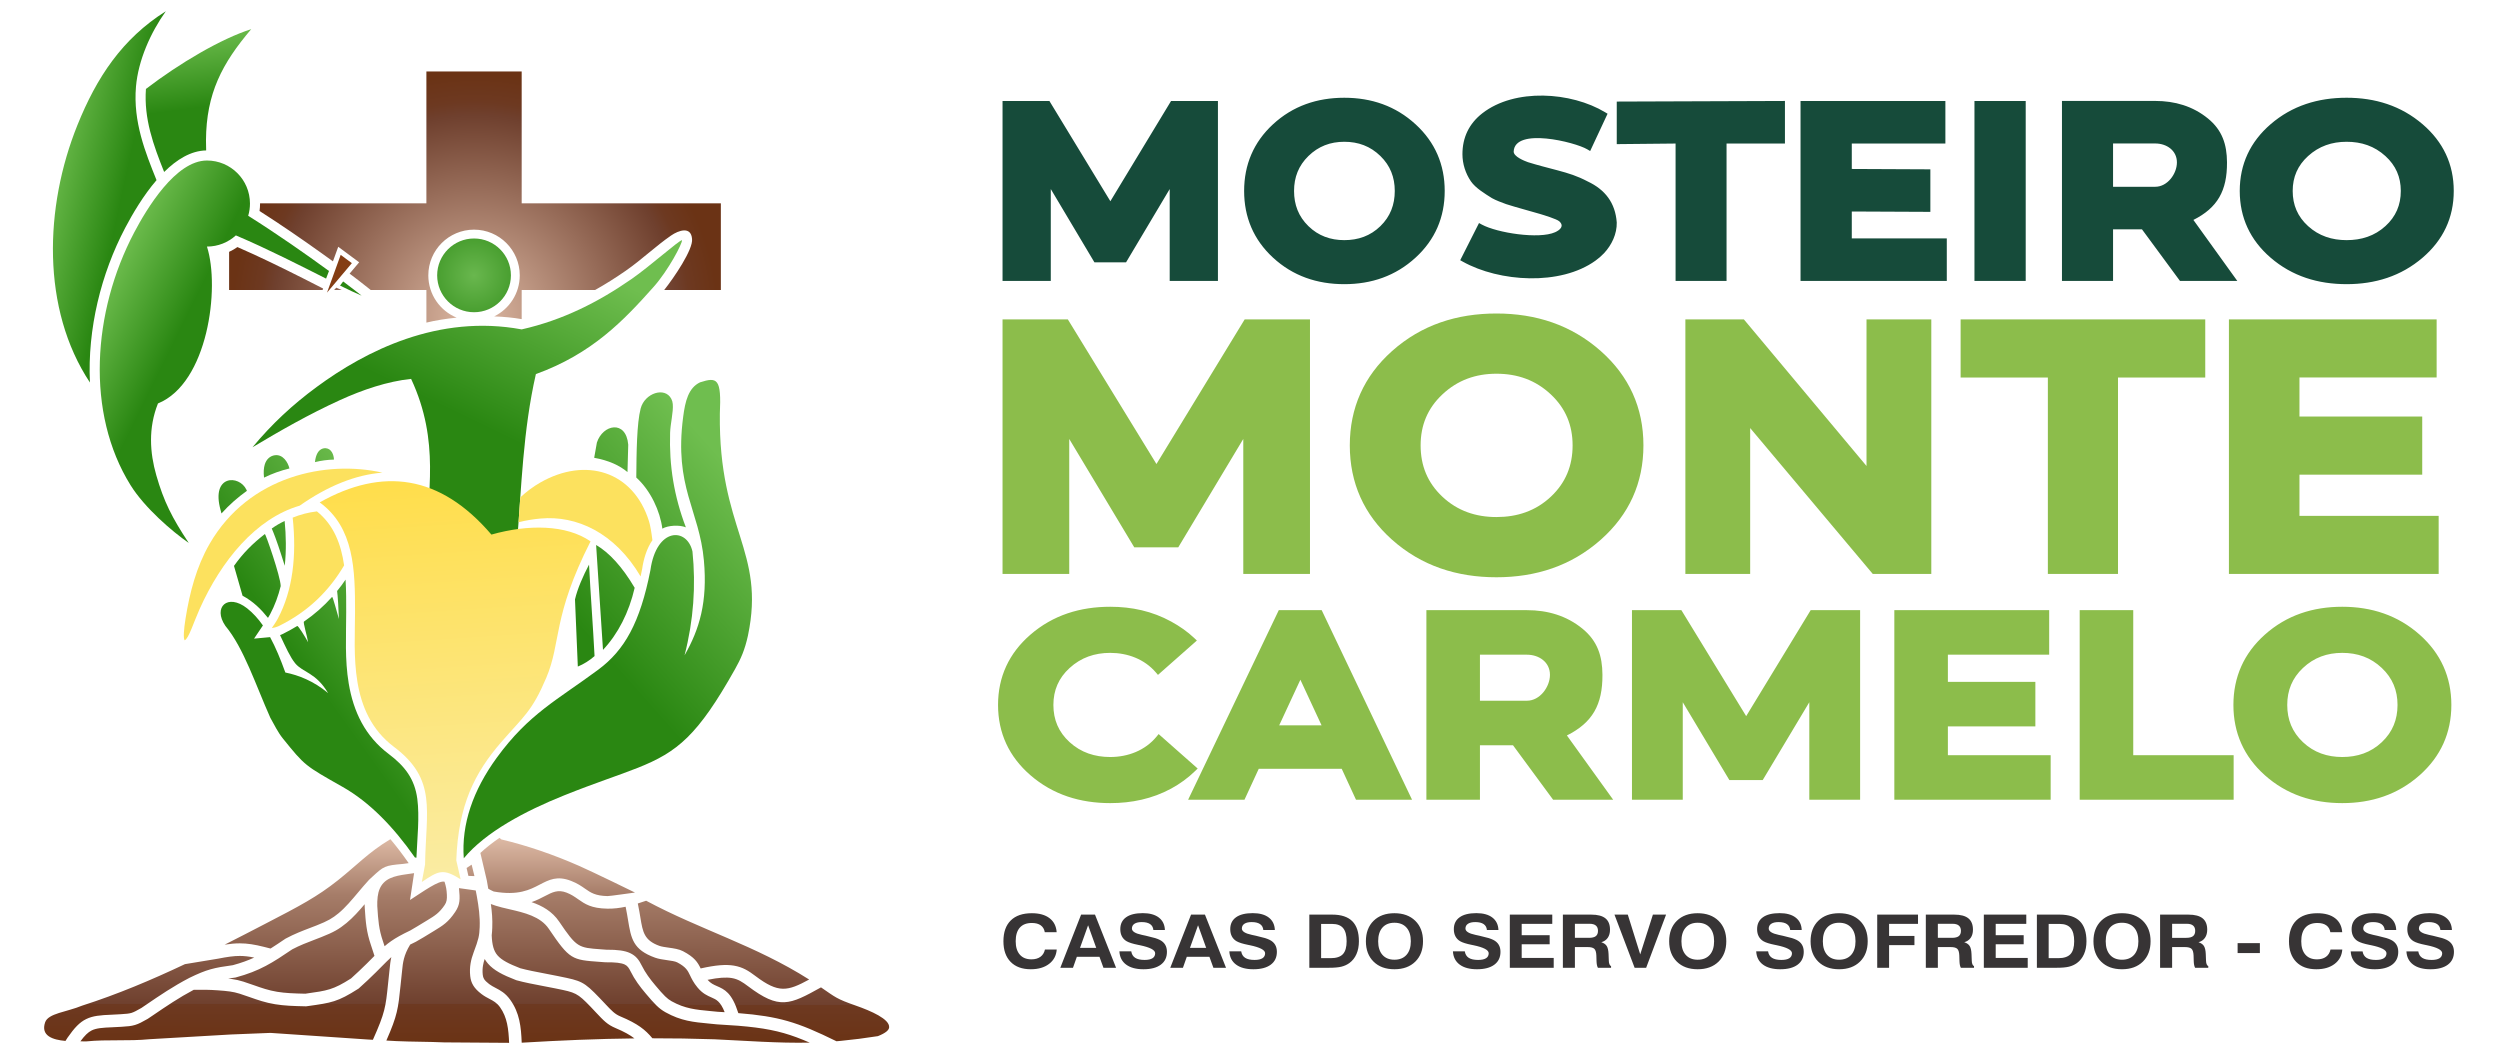
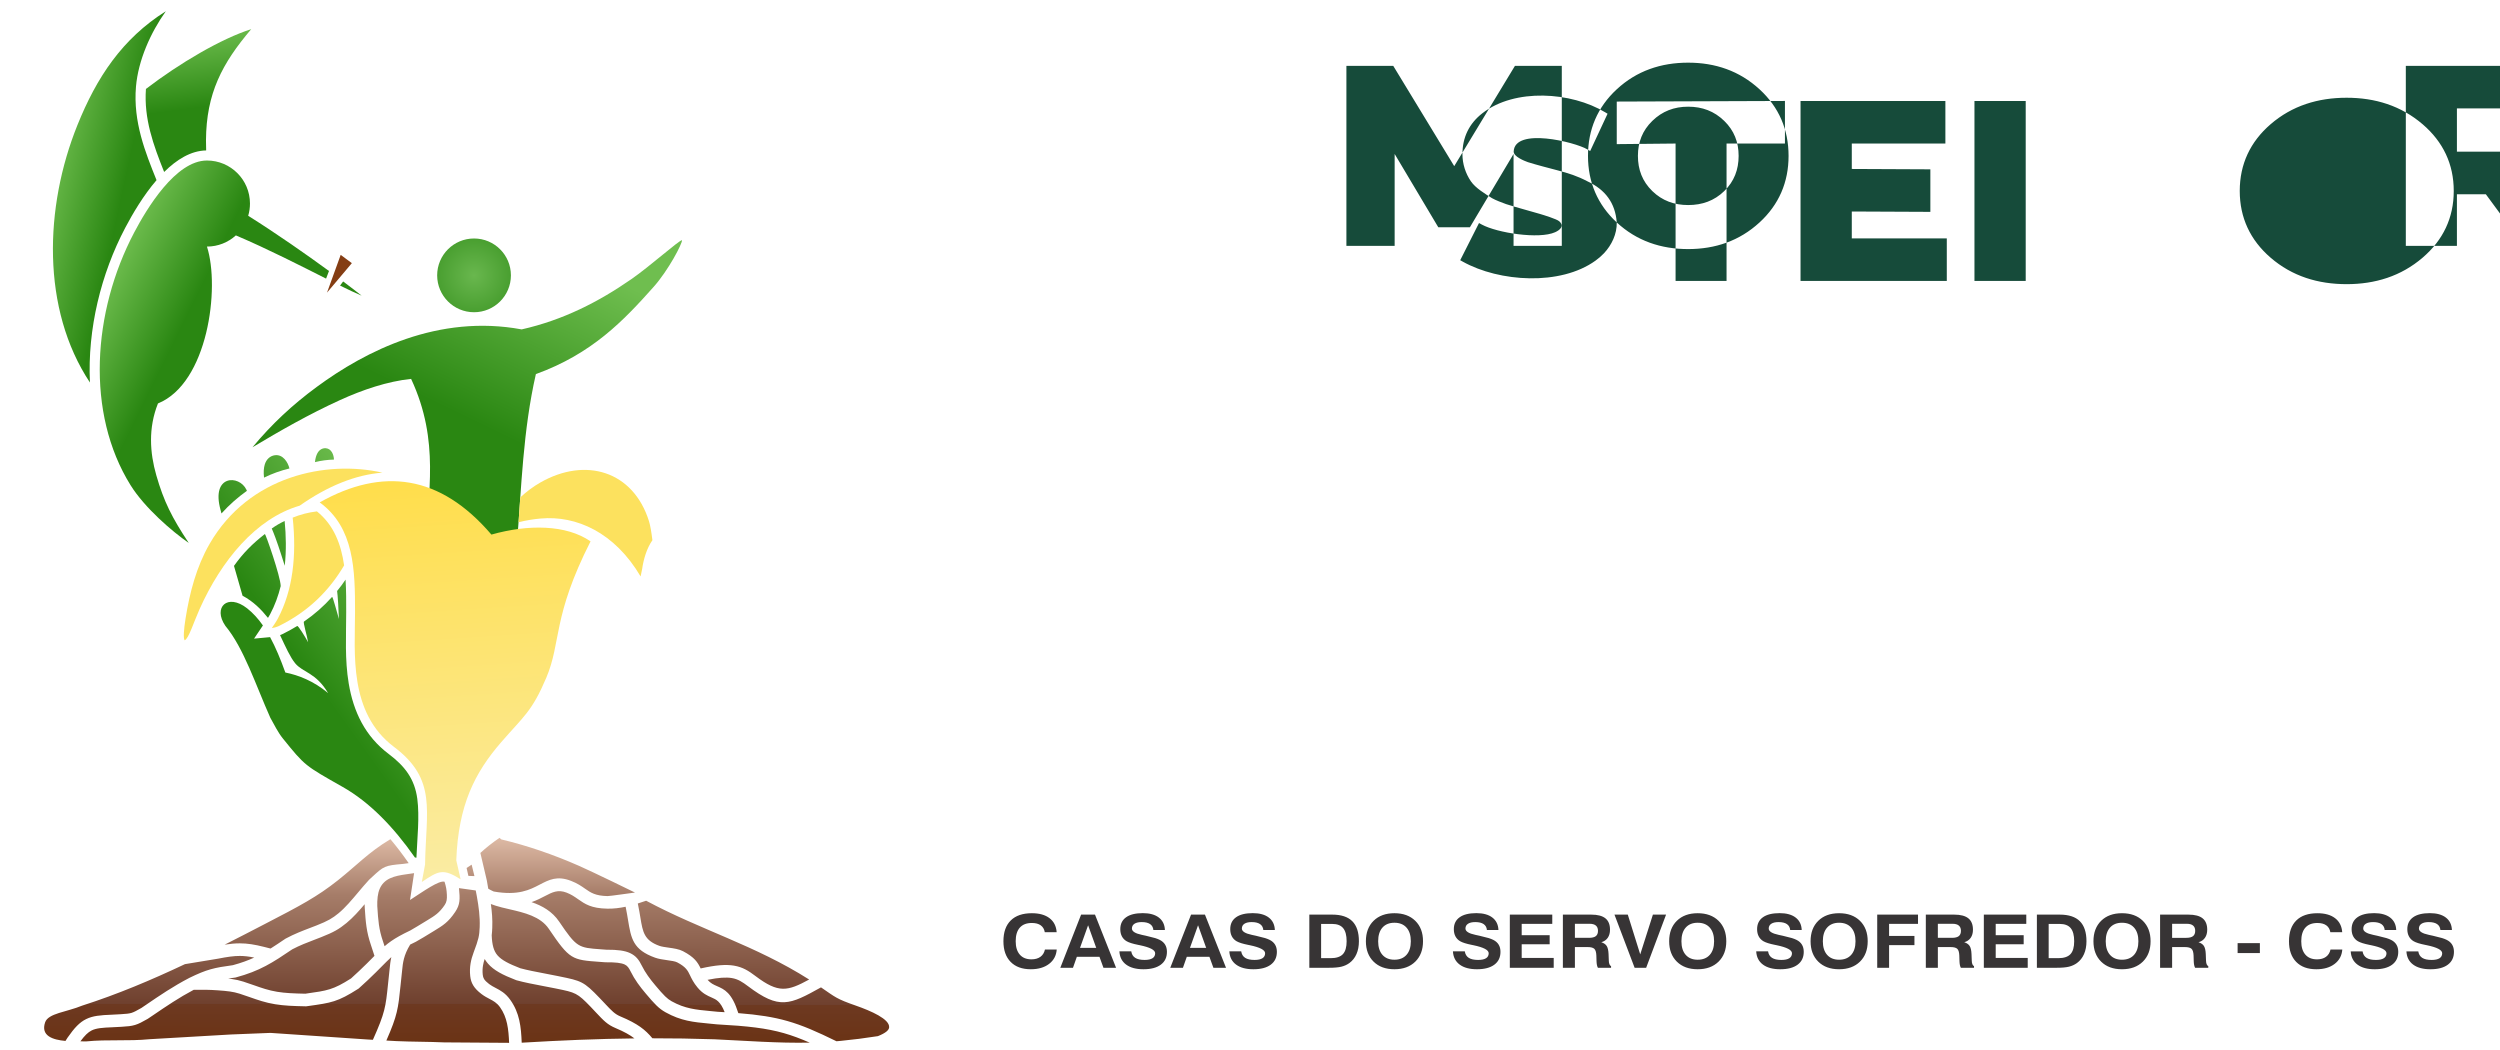
<svg xmlns="http://www.w3.org/2000/svg" xmlns:xlink="http://www.w3.org/1999/xlink" xml:space="preserve" width="100mm" height="42mm" version="1.1" style="shape-rendering:geometricPrecision; text-rendering:geometricPrecision; image-rendering:optimizeQuality; fill-rule:evenodd; clip-rule:evenodd" viewBox="0 0 10000 4200">
  <defs>
    <style type="text/css">
   
    .fil10 {fill:#FCE15E}
    .fil1 {fill:#8CBD4B}
    .fil0 {fill:#164B3A}
    .fil7 {fill:#843D13}
    .fil2 {fill:#373435;fill-rule:nonzero}
    .fil5 {fill:url(#id0)}
    .fil13 {fill:url(#id1)}
    .fil11 {fill:url(#id2)}
    .fil14 {fill:url(#id3)}
    .fil6 {fill:url(#id4)}
    .fil4 {fill:url(#id5)}
    .fil12 {fill:url(#id6)}
    .fil9 {fill:url(#id7)}
    .fil8 {fill:url(#id8)}
    .fil3 {fill:url(#id9)}
   
  </style>
    <linearGradient id="id0" gradientUnits="userSpaceOnUse" x1="831.36" y1="684.23" x2="756.02" y2="120.25">
      <stop offset="0" style="stop-opacity:1; stop-color:#2A8712" />
      <stop offset="0.451" style="stop-opacity:1; stop-color:#2A8712" />
      <stop offset="1" style="stop-opacity:1; stop-color:#6FBE4F" />
    </linearGradient>
    <linearGradient id="id1" gradientUnits="userSpaceOnUse" x1="804.55" y1="2948.37" x2="1742.8" y2="2275.33">
      <stop offset="0" style="stop-opacity:1; stop-color:#2A8712" />
      <stop offset="0.431" style="stop-opacity:1; stop-color:#2A8712" />
      <stop offset="1" style="stop-opacity:1; stop-color:#6FBE4F" />
    </linearGradient>
    <linearGradient id="id2" gradientUnits="userSpaceOnUse" x1="1767.69" y1="1927.41" x2="1873.26" y2="3525.27">
      <stop offset="0" style="stop-opacity:1; stop-color:#FFDE4C" />
      <stop offset="1" style="stop-opacity:1; stop-color:#FAECA4" />
    </linearGradient>
    <linearGradient id="id3" gradientUnits="userSpaceOnUse" x1="1866.17" y1="4171.39" x2="1867.01" y2="3351.37">
      <stop offset="0" style="stop-opacity:1; stop-color:#6B3315" />
      <stop offset="0.188" style="stop-opacity:1; stop-color:#6D3921" />
      <stop offset="0.188" style="stop-opacity:1; stop-color:#6F402E" />
      <stop offset="0.725" style="stop-opacity:1; stop-color:#A67D69" />
      <stop offset="1" style="stop-opacity:1; stop-color:#DEBAA5" />
    </linearGradient>
    <linearGradient id="id4" gradientUnits="userSpaceOnUse" x1="1442.02" y1="1663.35" x2="403.61" y2="1150.49">
      <stop offset="0" style="stop-opacity:1; stop-color:#2A8712" />
      <stop offset="0.69" style="stop-opacity:1; stop-color:#2A8712" />
      <stop offset="1" style="stop-opacity:1; stop-color:#6FBE4F" />
    </linearGradient>
    <linearGradient id="id5" gradientUnits="userSpaceOnUse" x1="703.06" y1="845.77" x2="171.89" y2="729.31">
      <stop offset="0" style="stop-opacity:1; stop-color:#2A8712" />
      <stop offset="0.412" style="stop-opacity:1; stop-color:#2A8712" />
      <stop offset="1" style="stop-opacity:1; stop-color:#6FBE4F" />
    </linearGradient>
    <linearGradient id="id6" gradientUnits="userSpaceOnUse" xlink:href="#id1" x1="1856.48" y1="2985.79" x2="3005.21" y2="1967.09">
  </linearGradient>
    <linearGradient id="id7" gradientUnits="userSpaceOnUse" xlink:href="#id1" x1="1579.13" y1="2170.95" x2="2158.86" y2="972.97">
  </linearGradient>
    <radialGradient id="id8" gradientUnits="userSpaceOnUse" gradientTransform="matrix(1 -0 -0 1 0 0)" cx="1896.16" cy="1101.44" r="313.66" fx="1896.16" fy="1101.44">
      <stop offset="0" style="stop-opacity:1; stop-color:#69B74E" />
      <stop offset="0.471" style="stop-opacity:1; stop-color:#499F30" />
      <stop offset="1" style="stop-opacity:1; stop-color:#2A8712" />
    </radialGradient>
    <radialGradient id="id9" gradientUnits="userSpaceOnUse" gradientTransform="matrix(1 -0 -0 1 0 0)" cx="1899.91" cy="1269.37" r="973.09" fx="1899.91" fy="1269.37">
      <stop offset="0" style="stop-opacity:1; stop-color:#DEBAA5" />
      <stop offset="0.831" style="stop-opacity:1; stop-color:#6F402E" />
      <stop offset="0.886" style="stop-opacity:1; stop-color:#6D3921" />
      <stop offset="1" style="stop-opacity:1; stop-color:#6B3315" />
    </radialGradient>
  </defs>
  <g id="Camada_x0020_1">
    <g id="_1865072807136">
      <g>
-         <path class="fil0" d="M9082.03 1030.38c-80.93,-70.04 -123.04,-159.44 -123.04,-266.56 0,-107.12 42.11,-196.52 123.04,-266.55 86.57,-74.92 190.6,-106.29 304.39,-106.29 113.88,0 217.53,31.65 304.36,106.26 81.48,70 124.22,159 124.22,266.58 0,107.58 -42.74,196.58 -124.22,266.58 -86.83,74.62 -190.48,106.25 -304.36,106.25 -113.79,0 -217.82,-31.36 -304.39,-106.27zm-979.18 93.37l-205.01 0 0 -719.86 205.01 0 0 719.86zm-695.68 -549.71l0 101.79 314.28 1.47 0 170.15 -314.28 -1.47 0 107.62 380.01 0 0 170.15 -585.03 0 0 -719.86 579.39 0 0 170.15 -374.37 0zm-704.85 0.13l-235.3 2.36 0 -170.23 672.75 -2.46 0 170.2 -233.57 0 0 549.71 -203.88 0 0 -549.58zm-235.3 315.59c1.04,45.95 -20.3,90.55 -51.24,123.42 -10.31,10.95 -21.78,20.75 -33.98,29.52 -140.57,101.25 -384.28,85.46 -530.34,4.09l-10.61 -5.92 75.21 -148.73 11.44 6.23c60.65,32.98 228.41,59.45 292.88,30.57 19.98,-8.94 37.8,-24.77 16.66,-43.76 -10.33,-9.28 -63.29,-25.25 -77.9,-29.62 -44.73,-13.37 -90.01,-24.69 -134.74,-39.13 -18.51,-6.95 -39.29,-14.23 -56.54,-23.88 -27.66,-17.35 -65.88,-40.42 -84.22,-67.24 -21.56,-31.51 -33.86,-70.14 -33.86,-108.35 0,-67.12 26.49,-122.45 79.47,-163.77 130.01,-101.37 355.67,-86.02 491.33,-4.14l9.73 5.87 -69.62 149.18 -12 -7.06c-48.85,-28.79 -289.2,-88.48 -293.92,8.64 -1.01,20.65 42.52,37.76 56.95,42.96 38.29,12.02 78.84,22.12 117.88,32.51 45.55,12.12 79.22,22.51 121.06,44.56 69.71,32.7 110.65,85.46 116.36,164.05zm-1375.43 140.34c-77.16,-71.38 -115.07,-161.34 -115.07,-266.28 0,-104.93 37.91,-194.9 115.07,-266.27 80.02,-74.05 176.97,-106.57 285.56,-106.57 108.65,0 205.27,32.8 285.53,106.54 77.68,71.36 116.15,160.92 116.15,266.3 0,105.38 -38.47,194.94 -116.15,266.3 -80.26,73.75 -176.88,106.53 -285.53,106.53 -108.58,0 -205.54,-32.51 -285.56,-106.55zm-650.11 -225.17l242.81 -401.04 187.45 0 0 719.86 -192.96 0 0 -367.57 -174.57 293.15 -126.51 0 -174.55 -293.15 0 367.57 -192.98 0 0 -719.86 187.44 0 243.87 401.04zm4332.1 74.78l175.65 244.04 -229.3 0 -152.05 -206.48 -115.65 0 0 206.48 -204.38 0 0 -720.01 373.36 0c77.82,0 150.09,20.76 210.74,70.35 57.07,46.64 75.66,103.67 76.06,175.44 0.63,113.77 -38.12,181.85 -134.43,230.18zm612.84 80.83c58.81,0 111.61,-16.35 155.37,-56.24 41.58,-37.89 61.42,-84.36 61.42,-140.48 0,-55.85 -20.13,-101.85 -61.42,-139.49 -44.01,-40.13 -96.04,-57.23 -155.37,-57.23 -58.82,0 -110.6,17.46 -154.22,57.23 -41.3,37.64 -61.44,83.63 -61.44,139.49 0,56.13 19.86,102.59 61.44,140.48 43.37,39.54 95.89,56.24 154.22,56.24zm-4009.27 0c55.71,0 104.36,-16.88 144.46,-55.95 39.66,-38.67 57.49,-85.61 57.49,-140.77 0,-54.86 -18.1,-101.39 -57.49,-139.78 -40.34,-39.31 -88.27,-56.94 -144.46,-56.94 -55.7,0 -103.45,17.98 -143.4,56.94 -39.38,38.4 -57.51,84.91 -57.51,139.78 0,55.16 17.84,102.1 57.51,140.77 39.78,38.78 88.26,55.95 143.4,55.95zm3075.08 -386.62l0 173.16 168.98 0c48.7,0 86.46,-51.93 86.46,-97.47 0,-48 -41.37,-75.69 -86.46,-75.69l-168.98 0z" />
-         <path class="fil1" d="M9197.86 1510l0 156.27 491.03 0 0 232.38 -491.03 0 0 164.78 556.78 0 0 232.38 -838.97 0 0 -1018.19 830.89 0 0 232.38 -548.7 0zm-1006.4 0l-348.97 0 0 -232.38 978.51 0 0 232.38 -348.98 0 0 785.81 -280.56 0 0 -785.81zm-725.41 353.95l0 -586.33 259.15 0 0 1018.19 -234.06 0 -490.47 -583.61 0 583.61 -259.18 0 0 -1018.19 234.08 0 490.48 586.33zm-1898.45 294.39c-111.88,-100.04 -168.39,-226.76 -168.39,-376.79 0,-150.02 56.51,-276.75 168.39,-376.79 118.08,-105.59 260.48,-150.74 418.07,-150.74 157.38,0 299.38,45.35 418.06,150.7 112.66,100.02 169.99,226.17 169.99,376.83 0,150.66 -57.34,276.81 -169.99,376.83 -118.68,105.35 -260.68,150.69 -418.06,150.69 -157.59,0 -299.99,-45.14 -418.07,-150.73zm-941.8 -302.25l352.89 -578.47 261.24 0 0 1018.19 -266.79 0 0 -540.03 -260.17 433.65 -175.84 0 -260.16 -433.65 0 540.03 -266.8 0 0 -1018.19 261.23 0 354.4 578.47zm1359.87 212.09c83.25,0 157.1,-24.23 218.05,-81.65 59.19,-55.76 86.7,-123.94 86.7,-204.98 0,-80.63 -27.92,-148.19 -86.7,-203.56 -61.3,-57.75 -134.09,-83.09 -218.05,-83.09 -83.11,0 -155.63,25.77 -216.47,83.09 -58.79,55.36 -86.72,122.93 -86.72,203.56 0,81.04 27.53,149.22 86.72,204.98 60.41,56.92 133.9,81.65 216.47,81.65z" />
-         <path class="fil1" d="M9058.76 3100.35c-83.17,-74.51 -125.13,-169 -125.13,-280.6 0,-111.6 41.96,-206.09 125.13,-280.6 87.56,-78.46 193.2,-112.12 310.19,-112.12 116.8,0 222.17,33.81 310.16,112.09 83.73,74.5 126.32,168.55 126.32,280.63 0,112.08 -42.59,206.13 -126.32,280.63 -87.99,78.28 -193.36,112.08 -310.16,112.08 -116.98,0 -222.63,-33.65 -310.19,-112.11zm-525.79 -79.66l401.61 0 0 178.16 -615.83 0 0 -758.2 214.22 0 0 580.04zm-741.44 -401.9l0 108.75 349.93 0 0 178.14 -349.93 0 0 115.01 411.12 0 0 178.16 -625.34 0 0 -758.2 619.39 0 0 178.14 -405.17 0zm-806.85 245.78l258.07 -423.92 197.68 0 0 758.2 -203.21 0 0 -389.91 -186.42 311.39 -133.31 0 -186.44 -311.39 0 389.91 -203.19 0 0 -758.2 197.64 0 259.18 423.92zm-717.07 77.26l185 257.02 -240.2 0 -160.41 -217.83 -132.23 0 0 217.83 -214.22 0 0 -758.2 402.38 0c81.93,0 158.01,21.83 221.88,74.06 60.03,49.08 79.54,109.04 79.97,184.55 0.69,120.07 -40.26,191.68 -142.17,242.57zm-900.7 133.47l-331.97 0 -57.02 123.55 -225.41 0 362.63 -758.2 171.59 0 361.39 758.2 -224.18 0 -57.03 -123.55zm-926.01 -648.27c86.17,0 167.94,17.64 243.72,59.15 33.47,18.33 65.13,40.13 92.85,66.46l10 9.51 -155.62 137.43 -8.35 -9.76c-45.73,-53.44 -113.32,-78.35 -182.6,-78.35 -62.06,0 -116.63,18.51 -162.57,60.56 -43.6,39.89 -64.79,88.66 -64.79,147.72 0,59.35 20.89,108.61 64.79,148.77 45.68,41.81 101.03,59.51 162.57,59.51 70.79,0 139.71,-26.05 185.34,-81.63l8.32 -10.15 156.11 137.87 -9.73 9.52c-28.65,28.03 -61.15,51.64 -96.36,70.75 -75.28,40.87 -158.42,58.07 -243.68,58.07 -119.58,0 -228.77,-33.09 -319.61,-111.98 -85.02,-73.84 -129.1,-168.04 -129.1,-280.73 0,-112.69 44.08,-206.89 129.1,-280.73 90.84,-78.89 200.03,-111.99 319.61,-111.99zm4928.05 601c60.5,0 114.06,-17.6 158.32,-59.37 42.96,-40.55 62.84,-90.04 62.84,-148.91 0,-58.58 -20.19,-107.59 -62.84,-147.86 -44.52,-42.02 -97.3,-60.42 -158.32,-60.42 -60.41,0 -112.99,18.72 -157.17,60.42 -42.65,40.27 -62.83,89.29 -62.83,147.86 0,58.87 19.87,108.35 62.83,148.91 43.86,41.41 97.17,59.37 157.17,59.37zm-3449.18 -409.24l0 184.07 188.16 0c51.75,0 91.91,-55.08 91.91,-103.52 0,-51.02 -43.97,-80.55 -91.91,-80.55l-188.16 0zm-633.5 282.54l-84.75 -182.44 -84.74 182.44 169.49 0z" />
+         <path class="fil0" d="M9082.03 1030.38c-80.93,-70.04 -123.04,-159.44 -123.04,-266.56 0,-107.12 42.11,-196.52 123.04,-266.55 86.57,-74.92 190.6,-106.29 304.39,-106.29 113.88,0 217.53,31.65 304.36,106.26 81.48,70 124.22,159 124.22,266.58 0,107.58 -42.74,196.58 -124.22,266.58 -86.83,74.62 -190.48,106.25 -304.36,106.25 -113.79,0 -217.82,-31.36 -304.39,-106.27zm-979.18 93.37l-205.01 0 0 -719.86 205.01 0 0 719.86zm-695.68 -549.71l0 101.79 314.28 1.47 0 170.15 -314.28 -1.47 0 107.62 380.01 0 0 170.15 -585.03 0 0 -719.86 579.39 0 0 170.15 -374.37 0zm-704.85 0.13l-235.3 2.36 0 -170.23 672.75 -2.46 0 170.2 -233.57 0 0 549.71 -203.88 0 0 -549.58zm-235.3 315.59c1.04,45.95 -20.3,90.55 -51.24,123.42 -10.31,10.95 -21.78,20.75 -33.98,29.52 -140.57,101.25 -384.28,85.46 -530.34,4.09l-10.61 -5.92 75.21 -148.73 11.44 6.23c60.65,32.98 228.41,59.45 292.88,30.57 19.98,-8.94 37.8,-24.77 16.66,-43.76 -10.33,-9.28 -63.29,-25.25 -77.9,-29.62 -44.73,-13.37 -90.01,-24.69 -134.74,-39.13 -18.51,-6.95 -39.29,-14.23 -56.54,-23.88 -27.66,-17.35 -65.88,-40.42 -84.22,-67.24 -21.56,-31.51 -33.86,-70.14 -33.86,-108.35 0,-67.12 26.49,-122.45 79.47,-163.77 130.01,-101.37 355.67,-86.02 491.33,-4.14l9.73 5.87 -69.62 149.18 -12 -7.06c-48.85,-28.79 -289.2,-88.48 -293.92,8.64 -1.01,20.65 42.52,37.76 56.95,42.96 38.29,12.02 78.84,22.12 117.88,32.51 45.55,12.12 79.22,22.51 121.06,44.56 69.71,32.7 110.65,85.46 116.36,164.05zc-77.16,-71.38 -115.07,-161.34 -115.07,-266.28 0,-104.93 37.91,-194.9 115.07,-266.27 80.02,-74.05 176.97,-106.57 285.56,-106.57 108.65,0 205.27,32.8 285.53,106.54 77.68,71.36 116.15,160.92 116.15,266.3 0,105.38 -38.47,194.94 -116.15,266.3 -80.26,73.75 -176.88,106.53 -285.53,106.53 -108.58,0 -205.54,-32.51 -285.56,-106.55zm-650.11 -225.17l242.81 -401.04 187.45 0 0 719.86 -192.96 0 0 -367.57 -174.57 293.15 -126.51 0 -174.55 -293.15 0 367.57 -192.98 0 0 -719.86 187.44 0 243.87 401.04zm4332.1 74.78l175.65 244.04 -229.3 0 -152.05 -206.48 -115.65 0 0 206.48 -204.38 0 0 -720.01 373.36 0c77.82,0 150.09,20.76 210.74,70.35 57.07,46.64 75.66,103.67 76.06,175.44 0.63,113.77 -38.12,181.85 -134.43,230.18zm612.84 80.83c58.81,0 111.61,-16.35 155.37,-56.24 41.58,-37.89 61.42,-84.36 61.42,-140.48 0,-55.85 -20.13,-101.85 -61.42,-139.49 -44.01,-40.13 -96.04,-57.23 -155.37,-57.23 -58.82,0 -110.6,17.46 -154.22,57.23 -41.3,37.64 -61.44,83.63 -61.44,139.49 0,56.13 19.86,102.59 61.44,140.48 43.37,39.54 95.89,56.24 154.22,56.24zm-4009.27 0c55.71,0 104.36,-16.88 144.46,-55.95 39.66,-38.67 57.49,-85.61 57.49,-140.77 0,-54.86 -18.1,-101.39 -57.49,-139.78 -40.34,-39.31 -88.27,-56.94 -144.46,-56.94 -55.7,0 -103.45,17.98 -143.4,56.94 -39.38,38.4 -57.51,84.91 -57.51,139.78 0,55.16 17.84,102.1 57.51,140.77 39.78,38.78 88.26,55.95 143.4,55.95zm3075.08 -386.62l0 173.16 168.98 0c48.7,0 86.46,-51.93 86.46,-97.47 0,-48 -41.37,-75.69 -86.46,-75.69l-168.98 0z" />
      </g>
      <path class="fil2" d="M4226.93 3798.05c-1.79,24.15 -12.02,43.37 -30.72,57.61 -18.63,14.25 -43.02,21.34 -73.03,21.34 -34.62,0 -61.49,-9.8 -80.67,-29.47 -19.24,-19.61 -28.82,-47.16 -28.82,-82.6 0,-36.22 9.8,-63.92 29.36,-83.19 19.57,-19.27 47.67,-28.88 84.41,-28.88 29.8,0 53.37,6.6 70.65,19.86 17.34,13.26 26.81,31.93 28.49,56.13l-47.45 0c-2.01,-12.02 -7.42,-21.19 -16.15,-27.5 -8.77,-6.31 -20.64,-9.46 -35.54,-9.46 -21.13,0 -37.22,6.21 -48.21,18.63 -11.01,12.42 -16.48,30.56 -16.48,54.41 0,23.07 5.47,40.96 16.42,53.52 10.94,12.62 26.49,18.93 46.7,18.93 14.57,0 26.55,-3.4 35.81,-10.15 9.31,-6.76 15.34,-16.51 18.1,-29.18l47.13 0zm125.47 -96.99l-32.39 90.48 64.9 0 -32.51 -90.48zm-27.95 -42.59l55.53 0 84.3 212.62 -50.5 0 -15.87 -43.77 -90.58 0 -15.39 43.77 -50.65 0 83.16 -212.62zm153.16 146.97l47.46 0c1.78,11.63 7.04,20.26 15.71,25.88 8.67,5.62 21.24,8.42 37.65,8.42 13.93,0 24.49,-2.26 31.59,-6.8 7.09,-4.48 10.62,-11.18 10.62,-20.01 0,-12.91 -20.37,-23.55 -61.12,-32.03l-1.4 -0.3c-1.03,-0.19 -2.71,-0.54 -4.93,-0.98 -21.79,-4.34 -37.33,-9.22 -46.65,-14.64 -8.24,-4.78 -14.52,-11.29 -18.85,-19.42 -4.33,-8.13 -6.5,-17.74 -6.5,-28.83 0,-20.7 7.74,-36.57 23.18,-47.61 15.45,-11.04 37.71,-16.56 66.91,-16.56 27.31,0 48.66,5.87 64.04,17.64 15.39,11.78 23.45,28.34 24.32,49.78l-46.16 0c-0.86,-10.3 -5.19,-18.13 -13,-23.56 -7.85,-5.37 -18.96,-8.08 -33.48,-8.08 -12.57,0 -22.26,2.22 -29.09,6.7 -6.83,4.49 -10.24,10.9 -10.24,19.18 0,11.23 13.27,19.66 39.82,25.23 7.2,1.58 12.79,2.76 16.8,3.65 17.06,3.94 29.14,7 36.3,9.21 7.09,2.22 13.32,4.69 18.63,7.35 9.54,4.83 16.63,11.18 21.4,19.12 4.77,7.93 7.15,17.45 7.15,28.54 0,22.12 -8.18,39.28 -24.59,51.45 -16.42,12.17 -39.56,18.23 -69.36,18.23 -29.41,0 -52.49,-6.21 -69.23,-18.63 -16.74,-12.37 -25.73,-30.06 -26.98,-52.93zm314.6 -104.38l-32.39 90.48 64.9 0 -32.51 -90.48zm-27.95 -42.59l55.53 0 84.3 212.62 -50.5 0 -15.87 -43.77 -90.58 0 -15.39 43.77 -50.65 0 83.16 -212.62zm153.16 146.97l47.46 0c1.78,11.63 7.04,20.26 15.71,25.88 8.67,5.62 21.24,8.42 37.65,8.42 13.93,0 24.49,-2.26 31.59,-6.8 7.09,-4.48 10.62,-11.18 10.62,-20.01 0,-12.91 -20.37,-23.55 -61.12,-32.03l-1.4 -0.3c-1.03,-0.19 -2.71,-0.54 -4.93,-0.98 -21.79,-4.34 -37.33,-9.22 -46.65,-14.64 -8.23,-4.78 -14.52,-11.29 -18.85,-19.42 -4.33,-8.13 -6.5,-17.74 -6.5,-28.83 0,-20.7 7.74,-36.57 23.18,-47.61 15.45,-11.04 37.71,-16.56 66.92,-16.56 27.3,0 48.65,5.87 64.03,17.64 15.39,11.78 23.46,28.34 24.32,49.78l-46.15 0c-0.87,-10.3 -5.2,-18.13 -13.01,-23.56 -7.85,-5.37 -18.96,-8.08 -33.48,-8.08 -12.57,0 -22.26,2.22 -29.09,6.7 -6.82,4.49 -10.24,10.9 -10.24,19.18 0,11.23 13.28,19.66 39.82,25.23 7.2,1.58 12.79,2.76 16.8,3.65 17.06,3.94 29.14,7 36.3,9.21 7.09,2.22 13.32,4.69 18.63,7.35 9.54,4.83 16.63,11.18 21.4,19.12 4.77,7.93 7.15,17.45 7.15,28.54 0,22.12 -8.18,39.28 -24.59,51.45 -16.42,12.17 -39.55,18.23 -69.36,18.23 -29.41,0 -52.48,-6.21 -69.23,-18.63 -16.74,-12.37 -25.73,-30.06 -26.98,-52.93zm367.05 27.21l38.57 0c22.33,0 38.52,-5.33 48.49,-15.97 10.03,-10.65 15,-27.9 15,-51.75 0,-23.8 -4.66,-41.25 -13.97,-52.44 -9.32,-11.19 -23.84,-16.76 -43.67,-16.76l-44.42 0 0 136.92zm-47.14 38.44l0 -212.62 91.56 0c35.92,0 62.69,8.83 80.29,26.42 17.61,17.6 26.45,44.31 26.45,80.09 0,19.47 -3.26,36.57 -9.76,51.4 -6.5,14.84 -15.98,26.77 -28.33,35.78 -9.32,6.76 -19.94,11.59 -31.8,14.54 -11.82,2.91 -28.45,4.39 -49.84,4.39l-78.57 0zm275.33 -106.16c0,23.41 5.69,41.55 17.12,54.51 11.43,12.96 27.41,19.42 47.89,19.42 20.76,0 36.84,-6.46 48.38,-19.42 11.54,-12.96 17.28,-31.1 17.28,-54.51 0,-23.41 -5.74,-41.55 -17.28,-54.51 -11.54,-12.96 -27.62,-19.42 -48.38,-19.42 -20.48,0 -36.46,6.46 -47.89,19.37 -11.43,12.87 -17.12,31.05 -17.12,54.56zm-49.08 0c0,-34.35 10.29,-61.66 30.88,-81.81 20.59,-20.16 48.32,-30.26 83.21,-30.26 34.89,0 62.74,10.1 83.38,30.31 20.7,20.25 31.04,47.46 31.04,81.76 0,34.25 -10.34,61.51 -31.04,81.76 -20.64,20.21 -48.49,30.31 -83.38,30.31 -34.89,0 -62.62,-10.1 -83.21,-30.31 -20.59,-20.25 -30.88,-47.51 -30.88,-81.76zm348.19 40.51l47.47 0c1.78,11.63 7.03,20.26 15.7,25.88 8.68,5.62 21.24,8.42 37.65,8.42 13.93,0 24.49,-2.26 31.6,-6.8 7.09,-4.48 10.61,-11.18 10.61,-20.01 0,-12.91 -20.36,-23.55 -61.11,-32.03l-1.41 -0.3c-1.02,-0.19 -2.7,-0.54 -4.93,-0.98 -21.78,-4.34 -37.33,-9.22 -46.65,-14.64 -8.23,-4.78 -14.52,-11.29 -18.85,-19.42 -4.33,-8.13 -6.5,-17.74 -6.5,-28.83 0,-20.7 7.74,-36.57 23.19,-47.61 15.44,-11.04 37.7,-16.56 66.91,-16.56 27.3,0 48.65,5.87 64.03,17.64 15.39,11.78 23.46,28.34 24.33,49.78l-46.16 0c-0.87,-10.3 -5.2,-18.13 -13.01,-23.56 -7.84,-5.37 -18.96,-8.08 -33.48,-8.08 -12.56,0 -22.26,2.22 -29.09,6.7 -6.82,4.49 -10.24,10.9 -10.24,19.18 0,11.23 13.28,19.66 39.83,25.23 7.2,1.58 12.78,2.76 16.79,3.65 17.06,3.94 29.14,7 36.3,9.21 7.09,2.22 13.32,4.69 18.63,7.35 9.54,4.83 16.63,11.18 21.4,19.12 4.78,7.93 7.15,17.45 7.15,28.54 0,22.12 -8.18,39.28 -24.59,51.45 -16.41,12.17 -39.55,18.23 -69.35,18.23 -29.42,0 -52.49,-6.21 -69.23,-18.63 -16.75,-12.37 -25.74,-30.06 -26.99,-52.93zm227.55 65.65l0 -212.62 169.79 0 0 36.97 -122.33 0 0 45.24 111.87 0 0 36.37 -111.87 0 0 54.71 128.08 0 0 39.33 -175.54 0zm260.32 -119.76l56.56 0c12.3,0 21.34,-2.27 27.08,-6.75 5.81,-4.54 8.68,-11.64 8.68,-21.34 0,-9.22 -2.82,-16.22 -8.4,-20.95 -5.64,-4.78 -13.98,-7.15 -25.14,-7.15l-58.78 0 0 56.19zm-48.11 119.76l0 -212.62 113.45 0c25.51,0 44.37,4.93 56.67,14.84 12.3,9.91 18.41,25.09 18.41,45.44 0,12.96 -2.98,23.8 -8.99,32.43 -5.96,8.67 -14.57,14.59 -25.85,17.74 10.14,3.3 17.35,8.28 21.63,15.03 4.27,6.76 6.71,17.25 7.36,31.5l0.98 25.13c0,0.2 0,0.5 0,0.89 0.32,12.72 3.35,20.4 9.1,23.11l0 6.51 -52.66 0c-1.67,-3.01 -2.98,-6.65 -3.9,-11.04 -0.86,-4.39 -1.41,-9.61 -1.62,-15.67l-0.65 -22.43c-0.55,-13.21 -3.25,-22.08 -8.19,-26.71 -4.92,-4.63 -13.81,-6.95 -26.6,-6.95l-51.03 0 0 82.8 -48.11 0zm286.98 0l-80.62 -212.62 53.31 0 49.73 159.05 50.71 -159.05 52.67 0 -79.64 212.62 -46.16 0zm187.23 -106.16c0,23.41 5.69,41.55 17.12,54.51 11.43,12.96 27.41,19.42 47.89,19.42 20.76,0 36.84,-6.46 48.38,-19.42 11.54,-12.96 17.28,-31.1 17.28,-54.51 0,-23.41 -5.74,-41.55 -17.28,-54.51 -11.54,-12.96 -27.62,-19.42 -48.38,-19.42 -20.48,0 -36.46,6.46 -47.89,19.37 -11.43,12.87 -17.12,31.05 -17.12,54.56zm-49.08 0c0,-34.35 10.29,-61.66 30.88,-81.81 20.59,-20.16 48.32,-30.26 83.21,-30.26 34.89,0 62.74,10.1 83.38,30.31 20.7,20.25 31.05,47.46 31.05,81.76 0,34.25 -10.35,61.51 -31.05,81.76 -20.64,20.21 -48.49,30.31 -83.38,30.31 -34.89,0 -62.62,-10.1 -83.21,-30.31 -20.59,-20.25 -30.88,-47.51 -30.88,-81.76zm348.19 40.51l47.47 0c1.78,11.63 7.03,20.26 15.71,25.88 8.67,5.62 21.23,8.42 37.64,8.42 13.93,0 24.5,-2.26 31.6,-6.8 7.09,-4.48 10.62,-11.18 10.62,-20.01 0,-12.91 -20.37,-23.55 -61.12,-32.03l-1.41 -0.3c-1.02,-0.19 -2.7,-0.54 -4.92,-0.98 -21.79,-4.34 -37.34,-9.22 -46.66,-14.64 -8.23,-4.78 -14.52,-11.29 -18.85,-19.42 -4.33,-8.13 -6.5,-17.74 -6.5,-28.83 0,-20.7 7.74,-36.57 23.19,-47.61 15.44,-11.04 37.7,-16.56 66.91,-16.56 27.3,0 48.65,5.87 64.03,17.64 15.39,11.78 23.46,28.34 24.33,49.78l-46.16 0c-0.87,-10.3 -5.2,-18.13 -13,-23.56 -7.85,-5.37 -18.97,-8.08 -33.49,-8.08 -12.56,0 -22.26,2.22 -29.08,6.7 -6.83,4.49 -10.25,10.9 -10.25,19.18 0,11.23 13.28,19.66 39.83,25.23 7.2,1.58 12.78,2.76 16.79,3.65 17.06,3.94 29.14,7 36.3,9.21 7.09,2.22 13.32,4.69 18.63,7.35 9.54,4.83 16.63,11.18 21.41,19.12 4.77,7.93 7.14,17.45 7.14,28.54 0,22.12 -8.18,39.28 -24.59,51.45 -16.41,12.17 -39.55,18.23 -69.35,18.23 -29.42,0 -52.49,-6.21 -69.23,-18.63 -16.74,-12.37 -25.74,-30.06 -26.99,-52.93zm266.56 -40.51c0,23.41 5.68,41.55 17.11,54.51 11.44,12.96 27.42,19.42 47.9,19.42 20.75,0 36.83,-6.46 48.38,-19.42 11.54,-12.96 17.28,-31.1 17.28,-54.51 0,-23.41 -5.74,-41.55 -17.28,-54.51 -11.55,-12.96 -27.63,-19.42 -48.38,-19.42 -20.48,0 -36.46,6.46 -47.9,19.37 -11.43,12.87 -17.11,31.05 -17.11,54.56zm-49.08 0c0,-34.35 10.29,-61.66 30.88,-81.81 20.58,-20.16 48.32,-30.26 83.21,-30.26 34.89,0 62.73,10.1 83.38,30.31 20.7,20.25 31.04,47.46 31.04,81.76 0,34.25 -10.34,61.51 -31.04,81.76 -20.65,20.21 -48.49,30.31 -83.38,30.31 -34.89,0 -62.63,-10.1 -83.21,-30.31 -20.59,-20.25 -30.88,-47.51 -30.88,-81.76zm266.54 106.16l0 -212.62 163.19 0 0 36.97 -115.72 0 0 48.2 101.42 0 0 36.96 -101.42 0 0 90.49 -47.47 0zm242.55 -119.76l56.56 0c12.3,0 21.35,-2.27 27.09,-6.75 5.8,-4.54 8.67,-11.64 8.67,-21.34 0,-9.22 -2.81,-16.22 -8.4,-20.95 -5.64,-4.78 -13.98,-7.15 -25.14,-7.15l-58.78 0 0 56.19zm-48.11 119.76l0 -212.62 113.45 0c25.52,0 44.37,4.93 56.67,14.84 12.3,9.91 18.41,25.09 18.41,45.44 0,12.96 -2.98,23.8 -8.99,32.43 -5.96,8.67 -14.56,14.59 -25.84,17.74 10.13,3.3 17.34,8.28 21.62,15.03 4.28,6.76 6.72,17.25 7.37,31.5l0.97 25.13c0,0.2 0,0.5 0,0.89 0.32,12.72 3.36,20.4 9.11,23.11l0 6.51 -52.67 0c-1.67,-3.01 -2.98,-6.65 -3.89,-11.04 -0.87,-4.39 -1.42,-9.61 -1.63,-15.67l-0.65 -22.43c-0.55,-13.21 -3.25,-22.08 -8.19,-26.71 -4.92,-4.63 -13.8,-6.95 -26.6,-6.95l-51.03 0 0 82.8 -48.11 0zm232.04 0l0 -212.62 169.79 0 0 36.97 -122.32 0 0 45.24 111.87 0 0 36.37 -111.87 0 0 54.71 128.07 0 0 39.33 -175.54 0zm259.35 -38.44l38.57 0c22.33,0 38.52,-5.33 48.49,-15.97 10.02,-10.65 15,-27.9 15,-51.75 0,-23.8 -4.66,-41.25 -13.97,-52.44 -9.32,-11.19 -23.84,-16.76 -43.67,-16.76l-44.42 0 0 136.92zm-47.14 38.44l0 -212.62 91.56 0c35.92,0 62.69,8.83 80.29,26.42 17.61,17.6 26.45,44.31 26.45,80.09 0,19.47 -3.26,36.57 -9.76,51.4 -6.5,14.84 -15.98,26.77 -28.33,35.78 -9.32,6.76 -19.94,11.59 -31.8,14.54 -11.82,2.91 -28.45,4.39 -49.84,4.39l-78.57 0zm275.33 -106.16c0,23.41 5.69,41.55 17.12,54.51 11.43,12.96 27.41,19.42 47.89,19.42 20.76,0 36.84,-6.46 48.38,-19.42 11.54,-12.96 17.28,-31.1 17.28,-54.51 0,-23.41 -5.74,-41.55 -17.28,-54.51 -11.54,-12.96 -27.62,-19.42 -48.38,-19.42 -20.48,0 -36.46,6.46 -47.89,19.37 -11.43,12.87 -17.12,31.05 -17.12,54.56zm-49.08 0c0,-34.35 10.29,-61.66 30.88,-81.81 20.59,-20.16 48.32,-30.26 83.21,-30.26 34.89,0 62.74,10.1 83.38,30.31 20.7,20.25 31.04,47.46 31.04,81.76 0,34.25 -10.34,61.51 -31.04,81.76 -20.64,20.21 -48.49,30.31 -83.38,30.31 -34.89,0 -62.62,-10.1 -83.21,-30.31 -20.59,-20.25 -30.88,-47.51 -30.88,-81.76zm314.66 -13.6l56.56 0c12.3,0 21.35,-2.27 27.08,-6.75 5.81,-4.54 8.68,-11.64 8.68,-21.34 0,-9.22 -2.82,-16.22 -8.4,-20.95 -5.64,-4.78 -13.98,-7.15 -25.14,-7.15l-58.78 0 0 56.19zm-48.11 119.76l0 -212.62 113.45 0c25.52,0 44.37,4.93 56.67,14.84 12.3,9.91 18.41,25.09 18.41,45.44 0,12.96 -2.98,23.8 -8.99,32.43 -5.96,8.67 -14.57,14.59 -25.84,17.74 10.13,3.3 17.34,8.28 21.62,15.03 4.27,6.76 6.71,17.25 7.36,31.5l0.98 25.13c0,0.2 0,0.5 0,0.89 0.32,12.72 3.35,20.4 9.1,23.11l0 6.51 -52.66 0c-1.67,-3.01 -2.98,-6.65 -3.89,-11.04 -0.87,-4.39 -1.42,-9.61 -1.63,-15.67l-0.65 -22.43c-0.55,-13.21 -3.25,-22.08 -8.19,-26.71 -4.92,-4.63 -13.81,-6.95 -26.6,-6.95l-51.03 0 0 82.8 -48.11 0zm310.11 -58.85l0 -39.62 89.07 0 0 39.62 -89.07 0zm418.74 -14.19c-1.8,24.15 -12.03,43.37 -30.73,57.61 -18.63,14.25 -43.01,21.34 -73.02,21.34 -34.63,0 -61.49,-9.8 -80.67,-29.47 -19.24,-19.61 -28.83,-47.16 -28.83,-82.6 0,-36.22 9.81,-63.92 29.36,-83.19 19.57,-19.27 47.68,-28.88 84.42,-28.88 29.8,0 53.36,6.6 70.64,19.86 17.34,13.26 26.82,31.93 28.5,56.13l-47.46 0c-2.01,-12.02 -7.42,-21.19 -16.15,-27.5 -8.77,-6.31 -20.64,-9.46 -35.53,-9.46 -21.13,0 -37.23,6.21 -48.22,18.63 -11,12.42 -16.48,30.56 -16.48,54.41 0,23.07 5.48,40.96 16.43,53.52 10.93,12.62 26.49,18.93 46.69,18.93 14.58,0 26.55,-3.4 35.82,-10.15 9.31,-6.76 15.33,-16.51 18.09,-29.18l47.14 0zm33.69 7.39l47.46 0c1.79,11.63 7.04,20.26 15.71,25.88 8.68,5.62 21.24,8.42 37.65,8.42 13.93,0 24.49,-2.26 31.59,-6.8 7.1,-4.48 10.62,-11.18 10.62,-20.01 0,-12.91 -20.37,-23.55 -61.11,-32.03l-1.41 -0.3c-1.02,-0.19 -2.71,-0.54 -4.93,-0.98 -21.78,-4.34 -37.33,-9.22 -46.65,-14.64 -8.23,-4.78 -14.52,-11.29 -18.85,-19.42 -4.33,-8.13 -6.5,-17.74 -6.5,-28.83 0,-20.7 7.74,-36.57 23.19,-47.61 15.44,-11.04 37.7,-16.56 66.91,-16.56 27.3,0 48.65,5.87 64.03,17.64 15.39,11.78 23.46,28.34 24.33,49.78l-46.16 0c-0.87,-10.3 -5.2,-18.13 -13.01,-23.56 -7.85,-5.37 -18.96,-8.08 -33.48,-8.08 -12.56,0 -22.26,2.22 -29.09,6.7 -6.82,4.49 -10.24,10.9 -10.24,19.18 0,11.23 13.28,19.66 39.82,25.23 7.2,1.58 12.79,2.76 16.8,3.65 17.06,3.94 29.14,7 36.3,9.21 7.09,2.22 13.32,4.69 18.63,7.35 9.54,4.83 16.63,11.18 21.4,19.12 4.77,7.93 7.15,17.45 7.15,28.54 0,22.12 -8.18,39.28 -24.59,51.45 -16.41,12.17 -39.55,18.23 -69.35,18.23 -29.42,0 -52.49,-6.21 -69.23,-18.63 -16.75,-12.37 -25.74,-30.06 -26.99,-52.93zm222.83 0l47.46 0c1.79,11.63 7.04,20.26 15.71,25.88 8.68,5.62 21.24,8.42 37.65,8.42 13.93,0 24.49,-2.26 31.59,-6.8 7.09,-4.48 10.62,-11.18 10.62,-20.01 0,-12.91 -20.37,-23.55 -61.12,-32.03l-1.4 -0.3c-1.02,-0.19 -2.71,-0.54 -4.93,-0.98 -21.78,-4.34 -37.33,-9.22 -46.65,-14.64 -8.23,-4.78 -14.52,-11.29 -18.85,-19.42 -4.33,-8.13 -6.5,-17.74 -6.5,-28.83 0,-20.7 7.74,-36.57 23.19,-47.61 15.44,-11.04 37.7,-16.56 66.91,-16.56 27.3,0 48.65,5.87 64.03,17.64 15.39,11.78 23.46,28.34 24.32,49.78l-46.15 0c-0.87,-10.3 -5.2,-18.13 -13.01,-23.56 -7.85,-5.37 -18.96,-8.08 -33.48,-8.08 -12.56,0 -22.26,2.22 -29.09,6.7 -6.82,4.49 -10.24,10.9 -10.24,19.18 0,11.23 13.28,19.66 39.82,25.23 7.2,1.58 12.79,2.76 16.8,3.65 17.06,3.94 29.14,7 36.3,9.21 7.09,2.22 13.32,4.69 18.63,7.35 9.54,4.83 16.63,11.18 21.4,19.12 4.77,7.93 7.15,17.45 7.15,28.54 0,22.12 -8.18,39.28 -24.59,51.45 -16.41,12.17 -39.55,18.23 -69.35,18.23 -29.42,0 -52.49,-6.21 -69.23,-18.63 -16.75,-12.37 -25.74,-30.06 -26.99,-52.93z" />
      <g>
-         <path class="fil3" d="M2086.72 285.88l0 527.36 796.68 0 0 346.71 -226.61 0c39.49,-49.5 116.34,-162.93 111.41,-204.08 -3.91,-52.18 -53.87,-34.45 -83.89,-13.75 -62.17,42.86 -117.17,96.34 -181.4,140.92 -40.08,27.82 -80.78,53.56 -122.45,76.91l-293.74 0 0 116.17 -0.98 0.23c-33.25,-5.85 -70.36,-9.36 -109.01,-10.71 60.6,-29.79 102.3,-92.12 102.3,-164.19 0,-100.99 -81.88,-182.86 -182.86,-182.86 -100.99,0 -182.87,81.87 -182.87,182.86 0,76.37 46.83,141.79 113.33,169.15 -43.15,4.29 -84.55,10.97 -121.01,19.82l0 -130.47 -222.79 0 -10.91 -8.74c-24.03,-19.21 -48.59,-38.1 -73.39,-56.72l38.19 -45.31 -83.73 -62.11 -21.15 58.33c-14.89,-10.78 -29.8,-21.49 -44.67,-32.14 -81.48,-58.31 -164.42,-115.3 -248.97,-169.2 1.4,-9.88 2.1,-19.87 2.1,-29.88l-0.01 -0.94 665.33 0 0 -527.36 381.1 0zm0 1928.29l0 38.7 -381.1 0 0 -29.2 0.71 -0.01c120.75,-2.1 241.48,-7.05 362.24,-9.18l18.15 -0.31zm-796.38 -1054.22l-373.92 0 0 -152.57c11.61,-5.33 22.75,-11.73 33.3,-19.13 89.26,38.85 176.68,81.84 263.62,125.58 26.16,13.16 52.55,26.76 79.11,40.26l-2.11 5.86zm54.86 -9.27l21.66 9.27 -30.46 0 8.8 -9.27z" />
        <path class="fil4" d="M626.16 720.62c-44.41,-110.18 -94.29,-233.28 -82.25,-374.19 9,-105.38 58.61,-216.3 119.34,-301.43 -175.05,110.17 -276.79,265.15 -353.34,454.85 -132.39,328.11 -145.04,736.23 49.82,1030.23 -10.14,-213.99 44.23,-434.76 141.21,-618.92 28.97,-55 72.07,-128.79 125.22,-190.54z" />
        <path class="fil5" d="M824.64 601.7c-0.53,-13.07 -0.8,-26.6 -0.71,-40.54 1.24,-187.38 63.98,-306.89 180.96,-444.55 -119.19,37.71 -286.66,135.97 -421.17,239.18 -8.63,118.94 29.75,224.35 72.86,332.08 49.77,-49.33 106.7,-85 168.06,-86.17z" />
        <path class="fil6" d="M827.76 642.07c95.05,0 172.11,77.06 172.11,172.11 0,17.02 -2.48,33.46 -7.09,48.99 113.71,71.42 232.4,154.47 323.18,220.79l-11.65 30.48c-102.43,-51.59 -230.06,-117.19 -360.81,-172.88 -30.58,27.78 -71.18,44.73 -115.74,44.73 53.32,165.55 3.38,546.75 -195.93,627.54 -39.06,98.05 -32.65,196.45 -6.66,287.12 30.01,104.72 62.86,170.03 129.85,270.82 -66.04,-45.42 -176.39,-140.43 -232.62,-230.76 -179.83,-288.8 -152.9,-693.54 14.31,-1011.01 50.17,-95.26 165.66,-287.93 291.05,-287.93zm544.78 483.75c31.41,23.52 56.88,43.17 74.13,56.97 -24.36,-10.35 -53.5,-24.2 -86.41,-40.42l12.28 -16.55z" />
        <polygon class="fil7" points="1307.98,1170.56 1362.74,1019.47 1407.4,1052.61 " />
        <circle class="fil8" cx="1896.16" cy="1101.44" r="147.49" />
        <path class="fil9" d="M1644.45 1515.55c-94.77,9.91 -193.92,43.5 -284.87,84.99 -123.31,56.25 -240.82,123.35 -349.67,188.59 77.57,-93.15 159.14,-169.35 256.87,-241.3 196.82,-144.93 487.46,-291.96 819.94,-230.23 165.99,-37.58 307.24,-109.76 439.24,-201.35 74.5,-51.69 189.46,-154.7 202.09,-155.57 1.59,13.24 -54.63,120.64 -113.43,186.73 -120.89,135.91 -246.76,267.6 -471.09,348.95 -51.56,225.95 -57.63,451.76 -75.67,677.71 -108.23,1.9 -254.02,7.29 -362.24,9.18 2.92,-208.63 56.28,-415.94 -61.17,-667.7z" />
        <path class="fil10" d="M1170.75 2070.55c16.4,152.99 0.07,291.9 -59.1,403.16 -7.72,14.54 -15.43,25.17 -24.47,38.63 7.79,-0.73 18.91,-3.95 25.41,-6.9 122.31,-59.28 205.19,-144.46 263.88,-243.79 -11.85,-83.1 -40.35,-161.13 -108.79,-216.06 -33.6,3.87 -65.94,12.39 -96.93,24.96z" />
        <path class="fil10" d="M1529.49 1890.56c-221.72,-50.38 -533.42,11.04 -691.31,285.3 -52.58,91.33 -79.4,194.52 -95.92,297.94 -7,43.81 -9.68,79.47 -3.47,87.49 16.6,-8.16 34.62,-69.22 60,-125.85 86.24,-192.34 224.49,-361.87 400.1,-412.8l-0.11 -0.03c111.91,-78.45 222.86,-123.49 330.71,-132.05z" />
        <path class="fil10" d="M2562.44 2305.79c-103.96,-176.26 -257.04,-244.67 -400.42,-231.65 -27.75,2.52 -58.07,7.18 -87.82,14.9 2.33,-33.12 4.57,-66.24 6.88,-99.35 24.22,-22.67 50.75,-42.79 80.25,-59.64 180.75,-103.28 371.59,-46.2 434.57,154.58 5.33,17 9.82,43.9 13.74,76.1 -23.28,33.56 -35.63,77.24 -40.93,114.68 -2.01,10.17 -4.09,20.3 -6.27,30.38z" />
        <path class="fil11" d="M1278.77 2009.53c250.85,-140.97 481.42,-111.59 686.87,128.79 147.14,-41.51 299.06,-40.28 396.55,27.15 -153.37,302.46 -116.62,403.05 -177.12,545.72 -57.21,134.93 -90.31,153.85 -180.06,257.33 -106.63,122.94 -171.68,252.07 -179.88,472.91l17.39 75.81c-70.72,-44.82 -88.52,-34.14 -155.22,10.71l12.97 -69.91c3.35,-215.92 48.85,-340.1 -124.36,-470.51 -181.87,-136.94 -155.94,-375.64 -155.75,-538.64 0.2,-169.46 -3.14,-338.35 -141.39,-439.36z" />
-         <path class="fil12" d="M2538.69 2351.23c-49.46,-83.83 -101.64,-140.7 -154.23,-171.34 9.43,136.8 18.08,282.81 27.51,419.61 60.24,-63.95 104,-149.92 126.72,-248.27zm-160.49 273.1c-6.15,-120.79 -15.92,-245.11 -22.07,-365.9 -24.17,46.03 -46.46,96.81 -56.19,139.32 3.95,91.81 7.38,176.72 11.33,268.52 23.18,-9.41 47.68,-24.67 66.93,-41.94zm-1.43 -793.11c57.74,10.25 101.42,30.41 133.17,57.08 1.01,-34.97 2.01,-74.57 3.02,-109.54 -8.74,-100.59 -101.85,-81.44 -125.4,-8.49 -4.71,26.58 -6.08,34.38 -10.79,60.95zm272.61 283.39c22.55,-13.31 68.32,-15.87 94.09,-5.27 -47.26,-124.37 -67.15,-246.66 -63.04,-378.07 1.16,-37.06 13.58,-83.52 10.69,-115.2 -0.72,-7.9 -2.63,-14.51 -5.95,-20.85 -26.01,-49.59 -106.47,-22.56 -122.52,38.72 -15.68,59.84 -16.59,177.33 -17.47,276.15 57.85,52.61 95.3,134.72 104.2,204.52zm-662.05 915.92c-95.38,130.92 -142.08,265.99 -132.21,402.64 87.34,-105.55 246.76,-189.58 400.72,-251.39 126.63,-50.83 219.86,-80.42 295.51,-110.58 158.04,-63 239.55,-128.5 389.09,-395.22 22.56,-40.23 38.59,-75.49 51.23,-133.07 71.61,-341.51 -117.7,-421.7 -112.29,-887.99 6.59,-140.13 -9.57,-148.18 -79.35,-125.54 -46.41,22.25 -59.16,75.21 -67.36,137.81 -36.9,281.65 64.59,371.82 82.92,574.78 15,165.99 -17.64,274.78 -77.34,379.21 36.13,-140.34 45.51,-278.6 31.63,-415.09 -21.68,-97.53 -144.42,-97.34 -168.27,74.87 -41.4,209.5 -102.95,319.32 -208.42,397.62 -161.29,119.73 -277.6,175.88 -405.86,351.95z" />
        <path class="fil13" d="M1303.49 1792.92c-13.7,-1.13 -26.16,6.03 -33.7,19.67 -4.7,8.52 -8.35,20.18 -9.92,35.89 25.1,-6.2 50.54,-9.54 75.99,-10.15 -0.46,-17.96 -9.36,-43.54 -32.37,-45.41zm-164.5 470.16c6.51,-59.76 5.35,-120.65 -0.4,-179.22 -18.5,8.96 -34.66,18.08 -51.52,30.22 1.16,1.4 13.93,34.91 14.65,36.87 7.74,21.13 14.98,42.51 21.92,63.92 4.08,12.57 9.83,29.85 15.35,48.21zm-39.34 -442.18c-19.23,2.54 -34.28,16.1 -40.6,37.15 -3.94,13.13 -5.49,30.27 -2.96,52.42 32.73,-16.04 66.82,-28.21 101.69,-36.63 -5.97,-24.61 -25.85,-57.22 -58.13,-52.94zm-113.94 137.97c-28.59,-60.58 -143.06,-60.55 -103.3,81.64 0.93,3.38 2.09,7.9 3.45,13.3 30.75,-34.07 64.91,-64.26 101.72,-90.42l-1.87 -4.52zm86.23 512.64c-27.62,-34.48 -58.82,-65.67 -101.8,-88.7l-34.21 -119.24c37.12,-52.19 74.41,-89.06 123.45,-127.36 2.85,-2.23 62.79,170.15 63.39,207.82l0.08 0.12c-9.64,39.25 -23.46,77.27 -42.43,112.95 -2.62,4.95 -5.48,9.72 -8.48,14.41zm298.62 676.13c108.41,61.52 203.81,160.46 288.97,282.17 2.09,0.45 4.13,0.77 6.16,1.09 3.11,-76.51 13.02,-164.03 3.54,-235.53 -10.68,-80.53 -50.73,-131.5 -114.6,-179.59 -93.75,-70.58 -140.78,-168.31 -159.76,-281.97 -16.01,-95.87 -10.2,-188.68 -10.09,-284.96 0.05,-41.99 0.3,-86.29 -2.57,-130.32 -11.7,17.2 -20.61,29.51 -33.79,45.47 2.3,12.94 6.47,81.23 7.24,111.91 -6.42,-20.68 -24.5,-91.49 -27.5,-88.14 -32.73,36.53 -69.89,69.5 -112.2,98.54 -4.53,3.11 12.93,58.69 16.39,82.54 -12.05,-22.12 -40.06,-68.05 -43.77,-64.74 -19.3,11.87 -39.61,23.01 -60.97,33.36 -2.33,1.06 -4.81,2.07 -7.38,3.01 22.7,48.39 40.85,88.71 60.34,112.5 30.75,37.53 82.62,36.36 131.81,119.3 -57.93,-48.38 -118.64,-71.78 -171.02,-82.24 -19.19,-53.24 -38.76,-100.62 -61.02,-141.53l-64.14 5.98 35.45 -52.72c-18.69,-26.75 -39.43,-49.67 -63.19,-68.5 -78.2,-61.38 -138.21,-4.31 -86.98,70.19 73.47,88.36 122.01,238.09 179.72,367.4 15.75,27.91 30.5,58.58 50.08,82.82 89.15,110.37 87.94,108.09 239.28,193.96z" />
        <path class="fil14" d="M345.47 4165.55c84.15,-8.42 168.31,-0.28 252.46,-8.7 108.7,-6.31 217.39,-12.63 326.09,-18.93 52.6,-2.11 105.19,-4.22 157.79,-6.32 132.54,8.42 258.23,18.11 390.77,26.53l19 1.05c48.77,-108.8 51.14,-131.59 60.43,-222.05l6.4 -60.63c1.5,-15.31 3.03,-30.99 6.97,-48.14 -12.19,10.94 -24.69,23.53 -40.36,39.35l-22 22.09c-10.49,10.44 -21.06,20.63 -32.01,30.92 -9.69,9.07 -21.35,19.77 -34.79,31.93l-1.59 1.44 -1.77 1.12c-82.17,52.49 -107.11,55.97 -201.37,69.11l-6.94 0.97 -2.22 -0.05c-25.71,-0.56 -47.16,-1.17 -65.67,-2.29 -19.8,-1.2 -37.8,-3.03 -56.12,-6.02 -39.41,-6.45 -69.58,-17.12 -101.37,-28.34 -13.2,-4.66 -26.71,-9.44 -40.92,-13.91 -13.16,-4.11 -24.98,-6.75 -38.14,-8.66 -13.95,-2.03 -29.75,-3.38 -49.9,-4.81 -16.16,-1.17 -31.42,-1.84 -47.02,-2.11 -14.82,-0.26 -30.6,-0.22 -48.17,0.06 -59.03,31.26 -108.66,65.03 -163.9,102.61l-20.36 13.72c-22.42,12.71 -35.24,19.65 -50.32,24.24 -15.15,4.61 -29.67,5.98 -55.28,7.49 -11.57,0 -23.94,1.84 -35.51,1.84 -39.8,1.51 -64.25,3.54 -82.55,12.47 -15.05,7.35 -28.33,20.68 -45.55,43.87 9.64,-0.06 17.88,-0.12 23.92,0.15zm1199.97 -3.38l40.75 2.27c61.71,2.81 128.19,2.29 189.9,5.1l260.34 1.85c-2.25,-54.95 -7.4,-102.13 -36.43,-142.66 -12.72,-17.77 -26.94,-25.22 -41.49,-32.83 -10.33,-5.41 -20.85,-10.9 -32.23,-19.55 -15.65,-11.89 -25.96,-22.75 -32.9,-34.02 -7.65,-12.38 -11,-24.38 -12.47,-37.82 -1.99,-18.24 -1.25,-34.91 1.38,-50.77 2.59,-15.64 7,-30.23 12.44,-44.65 9.9,-26.3 15.64,-42.98 18.99,-57.26 3.21,-13.74 4.32,-25.75 5.01,-42.91 1.73,-43.2 -4.03,-82.36 -11.24,-123.21l-4.55 -23.9 -67.05 -9.29c4.32,44.02 5.03,65.29 -15.2,95.37 -27.64,41.13 -49.14,54.22 -84.75,75.89l-41.71 25.39 -31.09 18.05c-7.23,3.42 -14.67,7.08 -22.4,11.02 -26.29,42.92 -29.33,73.84 -32.2,103.09l-6.4 60.94c-9.47,92.12 -12.24,118.8 -56.7,219.9zm541.38 8.62c156.67,-9.35 302.74,-15.5 450.92,-17.19 -18.07,-13.94 -41.21,-26.91 -75.75,-41.43 -32.38,-13.7 -46.35,-28.56 -78.74,-63.02l-20.6 -21.86c-53.49,-55.74 -61.36,-57.36 -135.48,-72.5l-6.48 -1.33c-14.22,-2.91 -31.49,-6.21 -48.7,-9.49 -37.63,-7.16 -74.77,-14.27 -105.4,-22.75l-2.37 -0.79c-54.02,-20.84 -89.1,-39.24 -112.31,-66.05 -5.03,-5.83 -9.43,-11.92 -13.26,-18.38 -2.86,8.55 -5.15,17.12 -6.62,25.93 -1.93,11.59 -2.46,23.82 -0.99,37.24 0.69,6.35 2.11,11.74 5.17,16.7 3.74,6.06 10.14,12.57 20.48,20.41 7.88,5.99 16.57,10.53 25.11,15.01 20.11,10.52 39.77,20.82 59.26,48.03 37.49,52.35 43.26,107.57 45.76,171.47zm522.82 -17.64c80.71,-0.11 162.63,1.14 247.8,3.98 128.95,5.94 254.32,16 381.31,13.41 -36.74,-16.07 -69.51,-28.38 -103.06,-37.93 -69.93,-19.93 -144.84,-28.52 -268.01,-35.21l-32.05 -3.16c-61.75,-5.8 -111.27,-10.47 -173.47,-45.09 -13.39,-7.46 -24.38,-15.68 -36.96,-27.95 -11.35,-11.08 -24.3,-25.87 -42.37,-47.31 -11.45,-13.5 -22.48,-27.32 -32.52,-41.64 -10.22,-14.55 -19.66,-29.97 -27.84,-46.63 -6.6,-13.46 -12.79,-22.61 -23.55,-27.6 -13.99,-6.48 -36.59,-9.19 -75.14,-8.88l-1.98 0 -22.43 -1.66c-112.07,-8.12 -120.5,-8.75 -204.3,-132.54 -33.47,-49.32 -97.71,-64.2 -157.02,-77.9 -10.71,-2.48 -21.37,-4.95 -30.57,-7.26 -17.64,-4.44 -31.76,-8.89 -44.05,-13.72 4.35,30.4 6.99,61.12 5.64,94.84 -0.47,11.44 -1.1,21 -2.23,30.15 1.49,38.1 7.77,62.54 23.18,80.36 16.6,19.19 45.49,33.91 91.12,51.57 27.74,7.6 63.79,14.49 100.23,21.45 15.71,3.01 31.59,6.05 49.39,9.69l6.47 1.33c88.14,18 97.51,19.93 161.69,86.94l21.04 22.21c27.36,29.1 39.15,41.65 61.54,51.06 70.29,29.46 99.68,53.39 128.14,87.49zm736.34 11.87c5.94,-0.5 11.87,-1.05 17.82,-1.63 48.18,-4.72 96,-10.68 147.93,-18.88 31.24,-12.5 43.97,-23.91 44.85,-35.07 2.62,-33.21 -72.48,-65.76 -134.21,-87.36 -76.85,-26.91 -79.75,-32.56 -138.34,-72.64 -126.13,70.19 -166.51,89.87 -291.85,-4.58 -21.88,-16.49 -39.88,-28.52 -64.79,-32.65 -22.74,-3.78 -52.55,-2.07 -97.1,7.06 12.22,14.04 24.68,19.48 36.67,24.71 31.2,13.6 60.36,26.31 86.37,108.51 81.17,6.46 139.87,15.52 196.19,31.57 60.79,17.32 117.79,42.46 196.46,80.96zm-109.38 -246.94c-215.79,-137 -433.22,-197.93 -652,-315.17 -11.21,3.82 -22.33,7.52 -33.42,10.98l1.8 9c3.74,18.04 6.36,33.8 8.74,48.25 9.37,56.83 14.9,90.35 75.77,112.23 8.96,3.22 23.05,5.21 37.1,7.19 20.71,2.92 41.45,5.84 57.4,14.2 46.8,24.51 58.97,44.92 70.68,69.01 60.99,-13.79 101.18,-16.56 132.8,-11.31 36.21,6.01 59.45,21.29 87.11,42.14 91.56,69 127.29,60.67 214.02,13.48zm-920.77 -454.85c-101.84,-44.76 -206.79,-80.97 -310.44,-105.56l-7.55 -6.3c-27.51,18.88 -53.33,39.02 -76.37,60.37l25.8 109.86c2.42,14.41 4.2,24.31 5.83,33.27 6.96,4.06 13.98,7.73 21.72,11.14 97.7,17.42 144.82,-7.15 182.72,-26.92 39.42,-20.56 71.03,-37.04 126.51,-15.69 25.67,9.88 41.68,21.12 56.77,31.71 21.33,14.96 40.46,28.38 89.54,29.21 9.59,0.16 104.26,-13.71 109.59,-14.14 0.22,-0.02 -169.03,-82.75 -224.12,-106.95zm-754.11 -106.53l-2.66 1.6c-84.74,50.84 -132.03,103.05 -207.51,162.9 -82.69,65.6 -150.34,101.54 -292.89,175.19 -53.17,27.63 -106.47,55.2 -160.05,82.27 22.11,-3.48 41.43,-5.34 61.08,-5.29 29.72,0.08 58.64,4.54 97.08,14.29l25.49 6.47c18.2,-11.44 37.37,-24.35 59.04,-38.99l2.26 -1.29c34.01,-18.22 66.04,-30.46 97.77,-42.57l25.46 -9.8c22.33,-8.81 38.19,-15.94 51.47,-23.4 12.99,-7.3 23.65,-15 35.8,-25 27.35,-22.56 53.34,-53.57 79.05,-84.22 13.45,-16.03 26.85,-32 42.51,-48.94l1.38 -1.49 11.36 -10.45c46.86,-43.21 49.83,-45.94 123.65,-52.35l22.71 -3.1 -2.52 -3.59c-21.85,-31.23 -45.32,-62.32 -70.48,-92.24zm94.62 135.87c-40.33,6.82 -93.05,8.19 -121.91,38.65 -12.79,13.47 -20.91,31.73 -23.79,55.9 -1.64,13.65 -1.8,25.8 -1.55,36.84l0.38 5.53c3.32,50.98 5.71,87.57 22.66,136.52l6.18 18.91c16.86,-14.54 34.19,-26.84 58.58,-40.49 5.96,-3.38 12.84,-7.05 20.73,-11.04 6.38,-3.31 14.27,-7.16 23.67,-11.61l27.27 -16.03 41.12 -25c29.69,-18.06 47.62,-28.99 69.16,-60.99 7.82,-11.57 9.52,-22.95 8.65,-40.92 -1.06,-21.2 -3.18,-32.04 -9.35,-51.99 -22.28,-6.55 -84.03,38.24 -138.13,73.07l16.33 -107.35zm217.26 10.96l24.14 0.87 -11.17 -45.86 -20.22 13.38 7.25 31.61zm-1133.78 353.02c-133.73,63.24 -270.08,120.79 -411.18,165.93 -62.14,25.79 -135.81,30.47 -148.18,66.88 -18.38,54.11 30.59,69.89 81.44,74.37 2.8,-4.77 5.53,-9.13 8.15,-12.89 27.76,-39.73 48.07,-61.6 74.93,-74.71 26.4,-12.87 55.79,-15.6 102.5,-17.39l34.72 -1.84c21.82,-1.3 33.77,-2.34 43.63,-5.34 9.83,-2.99 20.54,-8.82 39.54,-19.6l17.36 -11.8c57.71,-39.34 109.4,-74.53 174.17,-108.36l0.69 -0.39c35.06,-17.01 59.4,-27.12 85.17,-34.38 25.08,-7.07 50.75,-11.21 88.66,-16.33 33.52,-9.14 60.66,-18.99 85.5,-30.46 -21.54,-4.42 -39.53,-6.49 -57.23,-6.54 -25,-0.07 -51.16,3.86 -87.11,10.91l-132.76 21.94zm758.05 -33.04l-13.51 -41.51c-19.08,-55.46 -21.66,-94.72 -25.22,-149.36l-0.36 -6.51c-0.08,-3.02 -0.13,-6.1 -0.15,-9.24 -22.81,26.95 -46.26,53.36 -72.59,75.08 -14.73,12.13 -27.57,21.4 -43.1,30.14 -15.24,8.56 -33.02,16.58 -57.8,26.35l-25.84 10c-30.19,11.52 -60.66,23.16 -90.33,38.88 -39.93,27.01 -71.73,48.26 -106.08,66.38 -34.82,18.38 -71.3,32.97 -119.67,46.07l-1.25 0.35 -1.91 0.25c-9.94,1.33 -18.96,2.59 -27.3,3.84 5,0.55 9.8,1.16 14.46,1.84 16.2,2.35 30.56,5.53 46.13,10.44 15.24,4.82 29.09,9.72 42.6,14.49 29.79,10.52 58.06,20.51 92.67,26.18 16.42,2.68 32.79,4.33 50.99,5.44 18.88,1.13 38.55,1.73 61.48,2.24l3.49 -0.48c85.07,-11.86 108.1,-15.09 179.49,-60.5 10.35,-9.38 20.92,-19.11 32.39,-29.87 10.77,-10.11 21.02,-19.99 31.02,-29.95l21.8 -21.89 8.59 -8.66zm1004.55 -196.55c-23.71,5.1 -47.78,8.12 -72.85,7.69 -64.77,-1.1 -89.83,-18.68 -117.78,-38.28 -12.84,-9.02 -26.48,-18.59 -45.71,-25.99 -34.34,-13.22 -57,-1.4 -85.25,13.32 -16.07,8.38 -33.56,17.5 -54.65,24.78 42.79,14.7 82.62,36.85 110.64,78.24 69.94,103.44 76.67,103.95 166.11,110.43l22.26 1.65c45.59,-0.27 74.22,3.84 94.86,13.42 24.12,11.19 36.06,27.72 47.62,51.28 6.65,13.58 14.81,26.79 23.89,39.72 9.25,13.18 19.32,25.82 29.72,38.15 16.68,19.89 28.62,33.53 39.05,43.71 9.22,8.98 17.03,14.88 26.31,20.04 53.05,29.53 97.77,33.75 153.53,38.99l30.97 3.01 27.47 1.58c-16.96,-43.34 -33.86,-50.71 -51.79,-58.53 -17.96,-7.83 -36.64,-15.97 -56.88,-40.42 -15.81,-19.09 -23.32,-34.78 -30.11,-48.94 -8.69,-18.14 -15.76,-32.92 -51.13,-51.44 -8.02,-4.2 -24.55,-6.54 -41.02,-8.86 -16.46,-2.32 -32.93,-4.64 -47.17,-9.75 -88.82,-31.94 -96.13,-76.3 -108.54,-151.54 -2.36,-14.36 -4.96,-30.04 -8.33,-46.27l-1.22 -5.99z" />
      </g>
    </g>
  </g>
</svg>